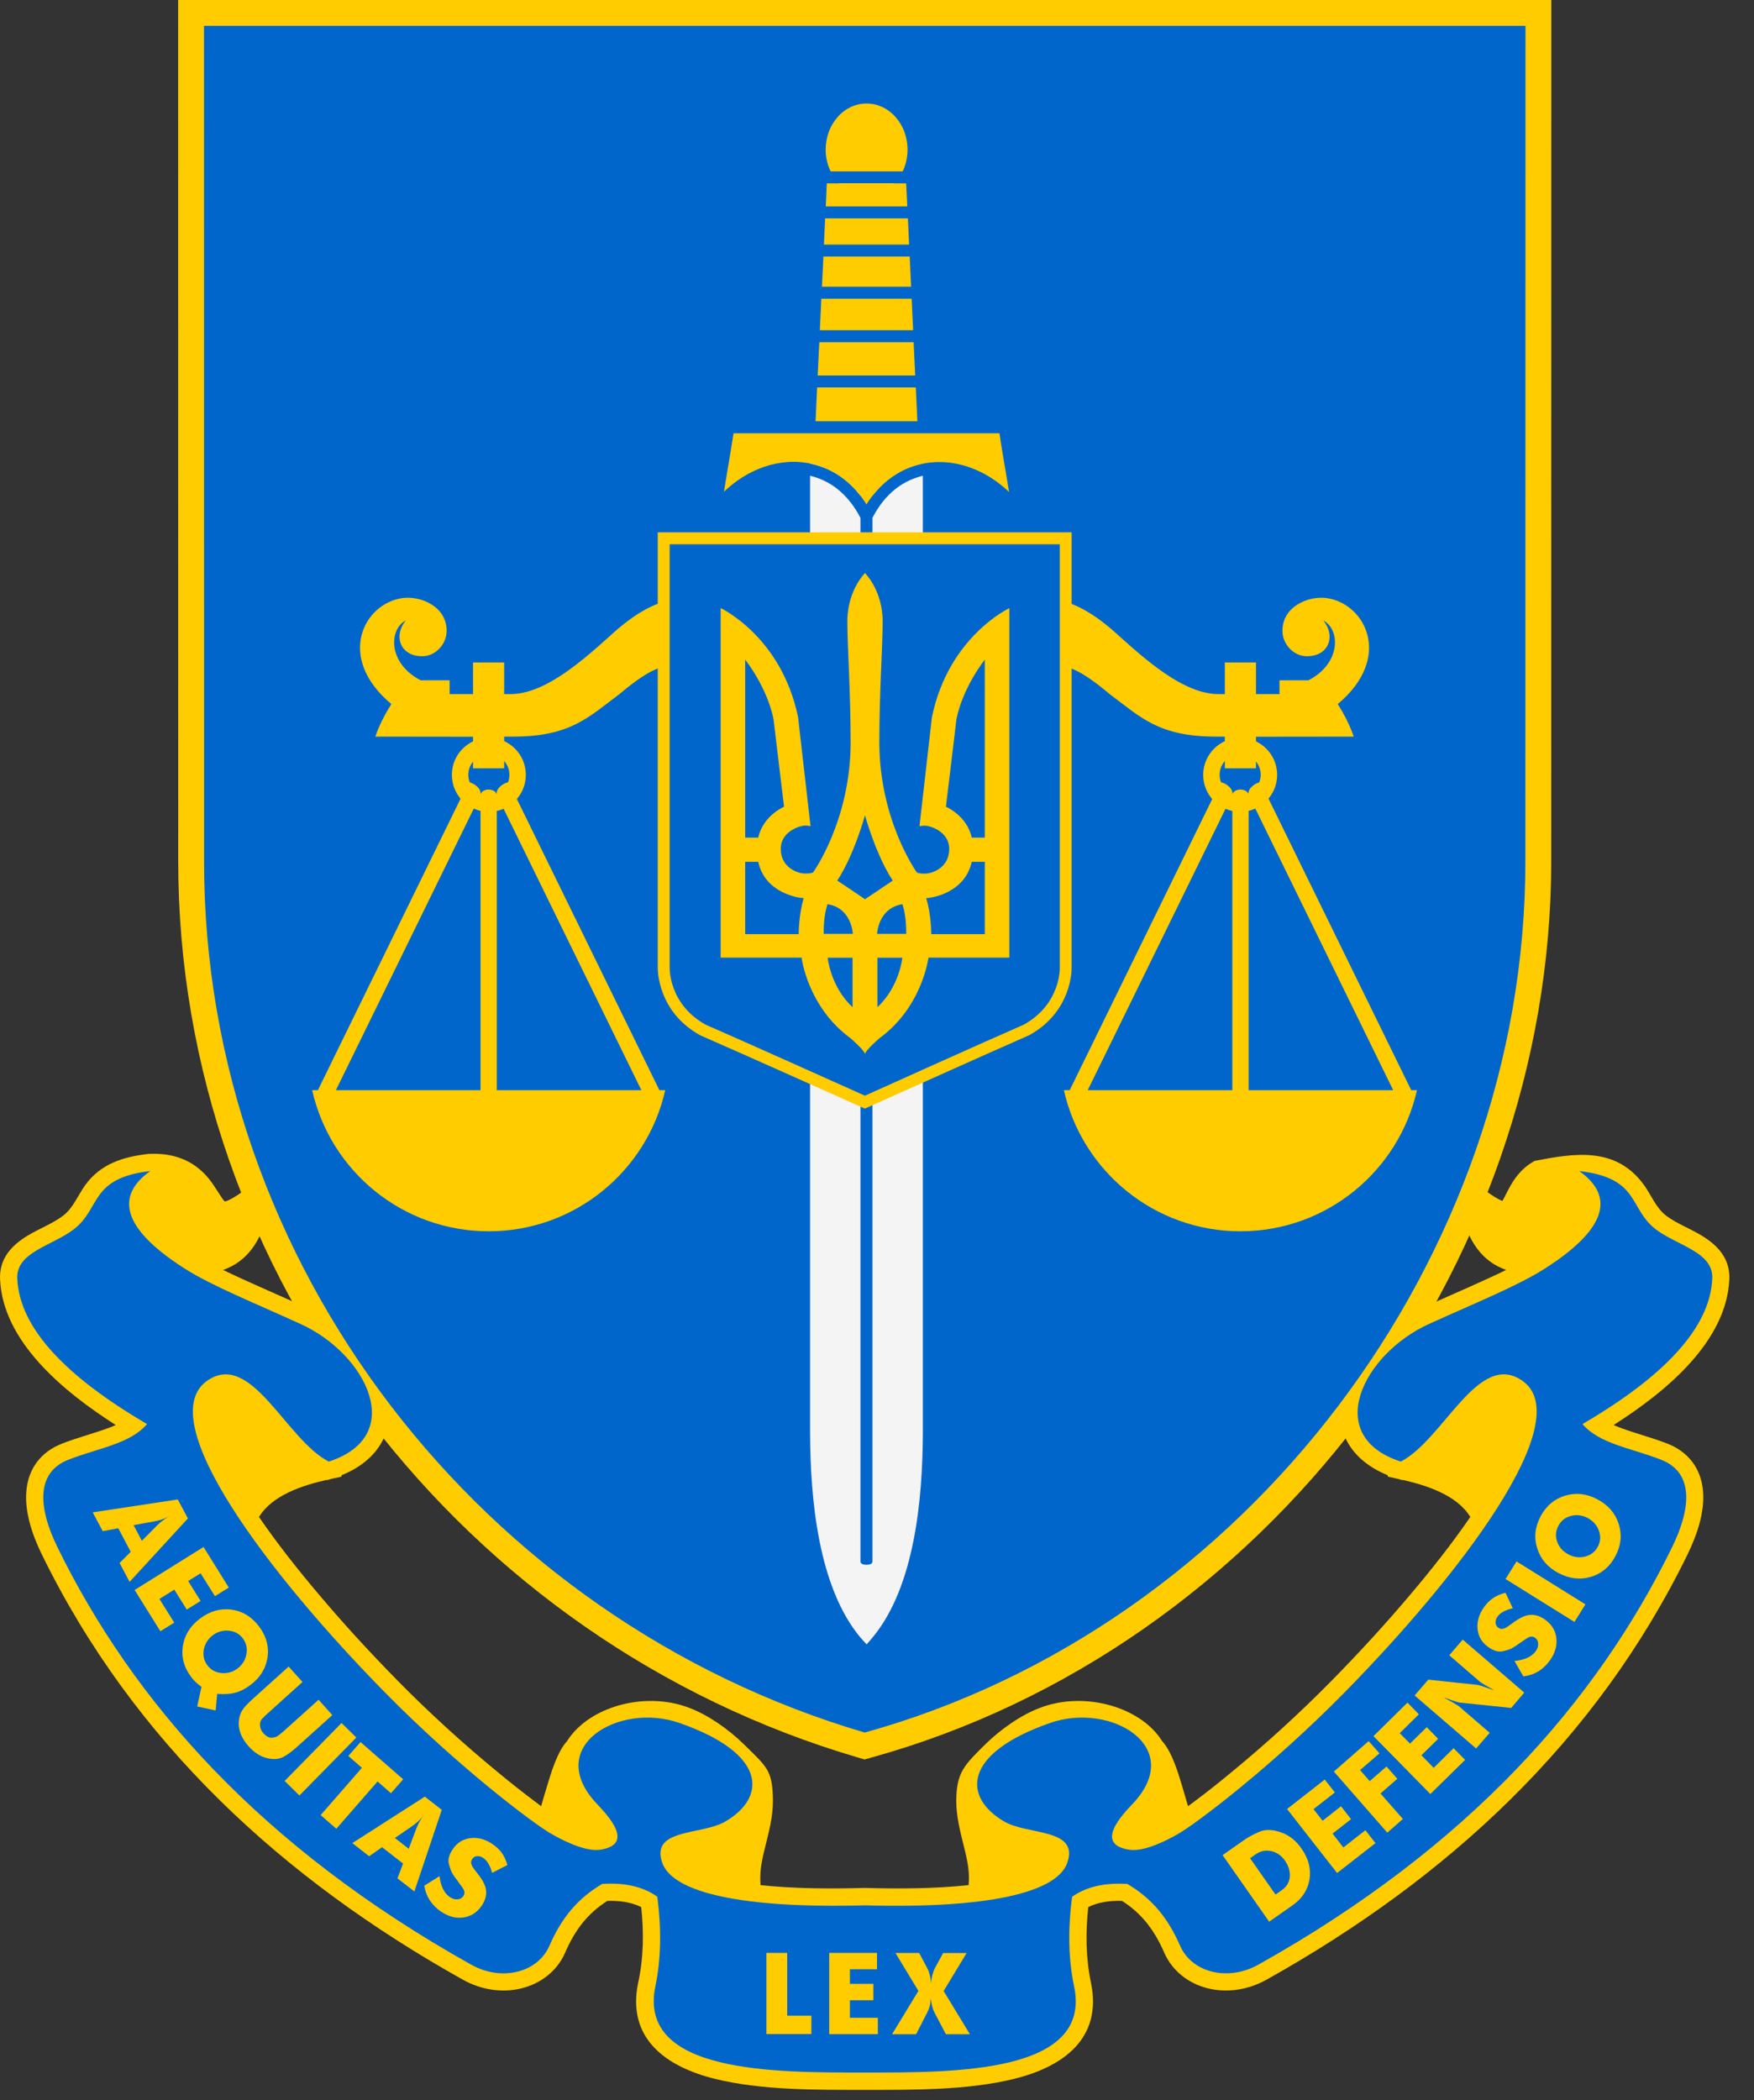
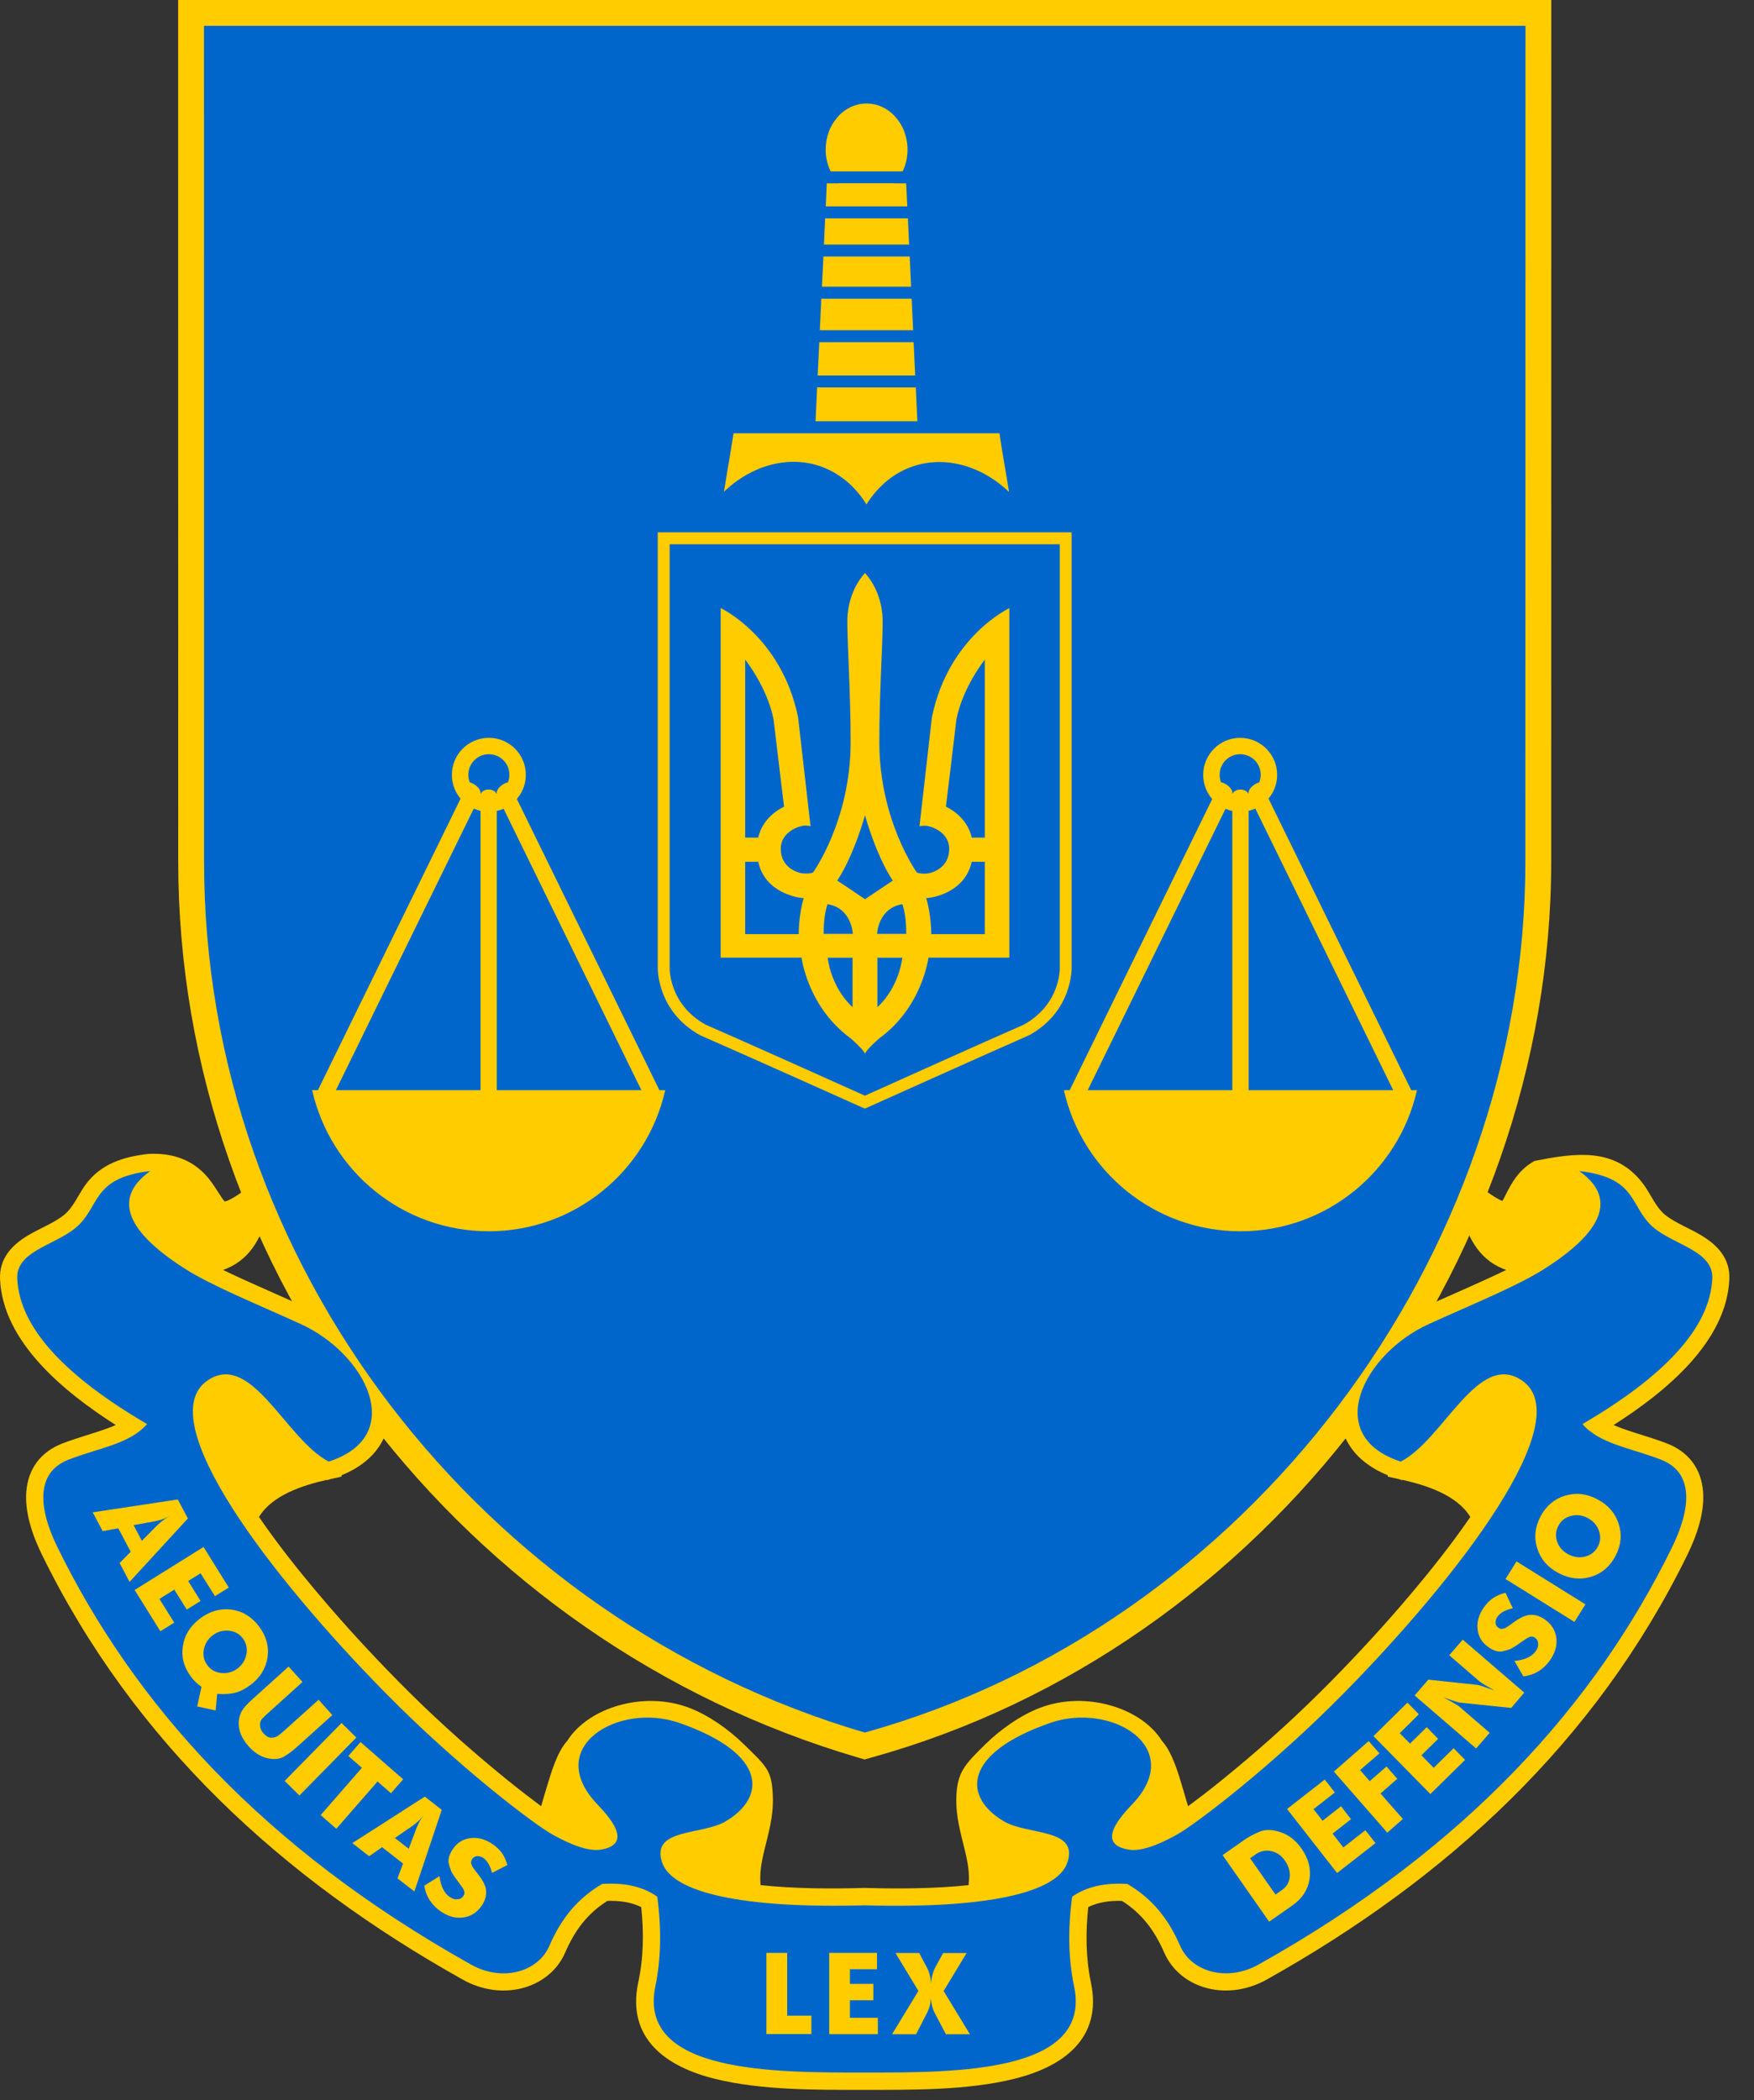
<svg xmlns="http://www.w3.org/2000/svg" width="66" height="79" viewBox="0 0 66 79" fill="none">
  <rect x="0" y="0" width="66" height="79" fill="#333333" stroke="none" />
  <path d="M24.128 71.733C23.741 71.539 23.286 71.487 22.854 71.5C22.098 71.978 21.626 72.613 21.266 73.445C20.965 74.139 20.349 74.61 19.619 74.79C18.873 74.974 18.081 74.836 17.416 74.463C10.622 70.665 5.027 65.522 1.576 58.473C1.229 57.763 0.928 56.905 0.99 56.106C1.056 55.245 1.537 54.606 2.346 54.295C2.902 54.079 3.475 53.932 4.035 53.729C4.14 53.69 4.248 53.65 4.356 53.601C2.385 52.344 0.103 50.462 0.002 48.114C-0.031 47.348 0.431 46.841 1.049 46.471C1.468 46.218 1.982 46.022 2.365 45.734C2.755 45.443 2.929 44.961 3.21 44.572C3.79 43.773 4.638 43.511 5.584 43.403L5.61 43.4H5.636C6.517 43.367 7.273 43.629 7.843 44.316C8.01 44.523 8.141 44.739 8.285 44.958C8.314 45.007 8.403 45.141 8.455 45.191C8.612 45.174 8.976 44.932 9.077 44.856L10.413 43.91L10.089 45.515C9.899 46.451 9.457 47.332 8.53 47.715C8.484 47.734 8.439 47.751 8.393 47.767C8.635 47.885 8.881 47.999 9.12 48.108C9.938 48.481 10.766 48.838 11.585 49.211C12.836 49.781 14.076 50.913 14.499 52.249C14.98 53.765 14.234 54.931 12.855 55.487L12.845 55.543L12.446 55.631L12.312 55.674L12.292 55.664C11.398 55.867 10.246 56.234 9.745 57.059C10.442 58.074 11.215 59.049 12.011 59.989C12.953 61.105 13.945 62.182 14.97 63.224C16.155 64.428 17.419 65.577 18.722 66.651C19.194 67.041 19.672 67.421 20.163 67.787C20.228 67.837 20.297 67.886 20.362 67.938C20.434 67.689 20.506 67.44 20.582 67.192C20.729 66.704 20.965 65.895 21.338 65.489C21.764 64.811 22.517 64.366 23.273 64.15C24.131 63.904 25.084 63.917 25.918 64.232C26.655 64.507 27.418 65.05 27.981 65.6C28.845 66.448 29.048 66.576 29.081 67.581C29.107 68.328 28.921 68.93 28.75 69.64C28.642 70.089 28.58 70.482 28.619 70.907C29.903 71.042 31.238 71.048 32.515 71.012H32.532H32.551C33.831 71.048 35.164 71.042 36.447 70.907C36.487 70.482 36.425 70.089 36.316 69.64C36.146 68.933 35.96 68.328 35.986 67.581C36.019 66.661 36.303 66.367 37.086 65.6C37.649 65.05 38.412 64.507 39.148 64.232C39.986 63.917 40.936 63.904 41.794 64.15C42.55 64.366 43.303 64.808 43.729 65.489C44.102 65.895 44.338 66.7 44.485 67.192C44.56 67.44 44.629 67.689 44.704 67.938C44.773 67.889 44.839 67.837 44.907 67.787C45.398 67.424 45.876 67.041 46.348 66.651C47.654 65.577 48.915 64.428 50.1 63.224C51.125 62.182 52.117 61.105 53.059 59.989C53.855 59.049 54.628 58.074 55.325 57.059C54.824 56.234 53.672 55.867 52.778 55.664L52.758 55.674L52.624 55.631L52.225 55.543L52.215 55.487C50.837 54.931 50.09 53.765 50.571 52.249C50.994 50.913 52.238 49.777 53.485 49.211C54.304 48.838 55.132 48.484 55.95 48.108C56.189 47.999 56.435 47.885 56.677 47.767C56.631 47.751 56.586 47.734 56.54 47.715C55.613 47.335 55.171 46.451 54.981 45.515L54.657 43.91L55.993 44.856C56.088 44.925 56.369 45.115 56.533 45.171C56.579 45.099 56.628 44.994 56.654 44.945C56.772 44.712 56.887 44.49 57.044 44.28C57.247 44.009 57.483 43.809 57.748 43.665C59.228 43.38 60.799 43.108 61.86 44.572C62.141 44.961 62.312 45.439 62.705 45.734C63.091 46.022 63.602 46.215 64.024 46.471C64.643 46.844 65.104 47.348 65.072 48.114C64.97 50.465 62.688 52.347 60.717 53.601C60.825 53.647 60.933 53.69 61.038 53.729C61.598 53.932 62.171 54.079 62.727 54.295C63.536 54.606 64.017 55.245 64.083 56.106C64.145 56.905 63.844 57.763 63.497 58.473C60.049 65.522 54.451 70.665 47.657 74.463C46.989 74.836 46.2 74.974 45.454 74.79C44.724 74.61 44.112 74.139 43.807 73.445C43.444 72.613 42.972 71.978 42.219 71.5C41.787 71.487 41.335 71.539 40.949 71.733C40.848 72.679 40.854 73.644 41.051 74.578C41.489 76.683 39.993 77.743 38.153 78.195C36.402 78.627 34.336 78.608 32.532 78.608C30.728 78.608 28.662 78.627 26.91 78.195C25.07 77.743 23.574 76.683 24.013 74.578C24.219 73.641 24.229 72.679 24.128 71.733Z" fill="#FFCC00" />
  <path d="M32.263 66.101C17.422 61.737 6.706 47.954 6.706 32.399L6.703 0H58.373L58.37 32.399C58.366 47.741 47.592 61.999 32.8 66.105L32.531 66.18L32.263 66.101Z" fill="#FFCC00" />
  <path d="M57.397 32.399L57.401 0.972H7.676L7.679 32.399C7.669 47.525 18.116 60.925 32.538 65.168C46.917 61.174 57.404 47.299 57.397 32.399Z" fill="#0066CC" />
-   <path d="M33.422 18.039C33.271 18.161 33.127 18.295 32.993 18.449C32.937 18.511 32.885 18.576 32.829 18.645V17.028L34.725 16.985V17.434C34.502 17.48 34.286 17.545 34.077 17.637C33.851 17.745 33.628 17.876 33.422 18.039ZM32.378 18.648C32.325 18.58 32.27 18.514 32.217 18.452C32.083 18.301 31.939 18.164 31.788 18.043C31.582 17.879 31.359 17.745 31.13 17.643C30.921 17.552 30.705 17.483 30.482 17.437V16.988L32.378 17.031V18.648ZM30.482 17.895V53.929C30.492 56.319 30.773 59.678 32.378 61.596L32.61 61.852L32.829 61.596C34.434 59.674 34.715 56.319 34.725 53.929V17.895C34.561 17.935 34.401 17.99 34.244 18.059C34.051 18.144 33.867 18.256 33.697 18.39C33.523 18.527 33.363 18.688 33.212 18.878C33.072 19.054 32.944 19.257 32.829 19.477V58.745C32.829 58.895 32.378 58.895 32.378 58.745V19.48C32.263 19.257 32.135 19.058 31.994 18.881C31.844 18.691 31.68 18.527 31.51 18.393C31.34 18.256 31.156 18.148 30.963 18.059C30.809 17.99 30.646 17.935 30.482 17.895Z" fill="#F4F4F4" />
  <path d="M34.149 5.631C34.149 5.392 34.106 5.166 34.031 4.96C33.952 4.747 33.834 4.554 33.69 4.394C33.55 4.236 33.379 4.109 33.189 4.02C33.009 3.939 32.813 3.893 32.607 3.893C32.4 3.893 32.204 3.939 32.024 4.02C31.837 4.109 31.667 4.233 31.526 4.394C31.382 4.554 31.264 4.747 31.186 4.96C31.11 5.166 31.068 5.392 31.068 5.631C31.068 5.788 31.087 5.939 31.123 6.08C31.156 6.207 31.199 6.332 31.255 6.446H33.965C34.021 6.332 34.067 6.207 34.096 6.08C34.129 5.939 34.149 5.788 34.149 5.631ZM33.661 6.898H31.546C31.683 7.042 31.844 7.16 32.021 7.242C32.201 7.324 32.397 7.37 32.603 7.37C32.81 7.37 33.009 7.324 33.189 7.242C33.366 7.16 33.527 7.042 33.661 6.898Z" fill="#FFCC00" />
  <path d="M30.747 14.572L30.688 15.846H34.519L34.46 14.572H30.747Z" fill="#FFCC00" />
  <path d="M30.829 12.87L30.767 14.124H34.437L34.378 12.87H30.829Z" fill="#FFCC00" />
  <path d="M30.905 11.236L30.849 12.421H34.359L34.303 11.236H30.905Z" fill="#FFCC00" />
  <path d="M30.983 9.648L30.928 10.784H34.283L34.231 9.648H30.983Z" fill="#FFCC00" />
  <path d="M31.049 8.214L31.003 9.2H34.208L34.162 8.214H31.049Z" fill="#FFCC00" />
  <path d="M33.514 6.898H31.111L31.072 7.763H34.139L34.097 6.898H33.514Z" fill="#FFCC00" />
  <path d="M37.609 16.298H27.601C27.535 16.746 27.46 17.175 27.388 17.604L27.241 18.494C27.359 18.383 27.483 18.278 27.604 18.183C27.827 18.013 28.056 17.869 28.288 17.755C28.583 17.607 28.884 17.503 29.189 17.44C29.497 17.378 29.804 17.355 30.105 17.381C30.41 17.404 30.708 17.473 30.993 17.584C31.271 17.696 31.539 17.849 31.788 18.046C31.965 18.187 32.135 18.35 32.289 18.537C32.401 18.671 32.505 18.815 32.603 18.973C32.702 18.815 32.806 18.671 32.918 18.54C33.075 18.354 33.242 18.19 33.422 18.049C33.671 17.853 33.936 17.699 34.218 17.591C34.502 17.48 34.8 17.411 35.105 17.388C35.406 17.365 35.714 17.385 36.022 17.45C36.326 17.512 36.627 17.617 36.922 17.764C37.154 17.879 37.383 18.023 37.606 18.193C37.73 18.288 37.852 18.393 37.969 18.504L37.835 17.696C37.796 17.463 37.753 17.227 37.711 16.962C37.675 16.733 37.639 16.517 37.609 16.298Z" fill="#FFCC00" />
-   <path d="M14.727 26.483C12.625 24.728 13.69 22.692 15.15 22.495C15.824 22.404 16.829 22.81 16.806 23.756C16.796 24.227 16.394 24.669 15.922 24.682C15.078 24.709 14.78 23.942 15.268 23.34C14.626 23.674 14.593 24.954 15.831 25.589H16.918V26.107H17.572H19.206C20.365 26.107 21.603 25.141 22.912 23.956C24.916 22.096 25.954 22.482 27.106 22.77C27.103 23.651 27.096 24.758 27.093 25.638C25.495 24.584 24.716 24.931 23.308 26.107C22.14 26.981 21.459 27.701 19.334 27.707L17.572 27.711C16.423 27.711 15.274 27.707 14.125 27.707C14.246 27.328 14.479 26.869 14.727 26.483Z" fill="#FFCC00" />
  <path d="M25.031 41.006C24.347 44.044 21.633 46.313 18.389 46.313C15.144 46.313 12.43 44.044 11.746 41.006H11.962L17.622 29.446C17.655 29.361 18.179 29.626 18.071 29.917L12.639 41.006H18.081V29.93C18.081 29.619 18.693 29.623 18.693 29.927V41.006H24.134L18.703 29.917C18.595 29.626 19.119 29.361 19.151 29.446L24.812 41.006H25.031V41.006Z" fill="#FFCC00" />
  <path d="M18.395 28.369C18.824 28.369 19.168 28.716 19.168 29.142C19.168 29.57 18.82 29.914 18.395 29.914C17.966 29.914 17.622 29.567 17.622 29.142C17.622 28.716 17.966 28.369 18.395 28.369ZM18.395 27.753C17.625 27.753 17.003 28.375 17.003 29.145C17.003 29.911 17.625 30.536 18.395 30.536C19.161 30.536 19.786 29.914 19.786 29.145C19.786 28.375 19.164 27.753 18.395 27.753Z" fill="#FFCC00" />
-   <path d="M18.971 24.918H17.799V28.899H18.971V24.918Z" fill="#FFCC00" />
-   <path d="M50.336 26.483C52.438 24.728 51.37 22.692 49.913 22.495C49.239 22.404 48.234 22.81 48.257 23.756C48.267 24.227 48.669 24.669 49.141 24.682C49.985 24.709 50.283 23.942 49.795 23.34C50.437 23.674 50.47 24.954 49.232 25.589H48.145V26.107H47.487H45.854C44.695 26.107 43.457 25.141 42.148 23.956C40.144 22.096 39.106 22.482 37.957 22.77C37.96 23.651 37.967 24.758 37.97 25.638C39.568 24.584 40.347 24.931 41.755 26.107C42.923 26.981 43.604 27.701 45.729 27.707L47.491 27.711C48.64 27.711 49.789 27.707 50.938 27.707C50.814 27.328 50.584 26.869 50.336 26.483Z" fill="#FFCC00" />
  <path d="M40.032 41.006C40.716 44.044 43.43 46.313 46.675 46.313C49.919 46.313 52.633 44.044 53.318 41.006H53.102L47.441 29.446C47.408 29.361 46.881 29.626 46.992 29.917L52.424 41.006H46.983V29.93C46.983 29.619 46.37 29.623 46.37 29.927V41.006H40.929L46.361 29.917C46.469 29.626 45.945 29.361 45.912 29.446L40.251 41.006H40.032V41.006Z" fill="#FFCC00" />
  <path d="M46.665 28.369C46.236 28.369 45.893 28.716 45.893 29.142C45.893 29.57 46.24 29.914 46.665 29.914C47.094 29.914 47.438 29.567 47.438 29.142C47.441 28.716 47.094 28.369 46.665 28.369ZM46.665 27.753C47.431 27.753 48.057 28.375 48.057 29.145C48.057 29.911 47.435 30.536 46.665 30.536C45.896 30.536 45.274 29.914 45.274 29.145C45.277 28.375 45.899 27.753 46.665 27.753Z" fill="#FFCC00" />
-   <path d="M47.261 24.918H46.089V28.899H47.261V24.918Z" fill="#FFCC00" />
  <path d="M32.456 41.661C32.443 41.655 27.896 39.615 26.36 38.947L26.347 38.941L26.341 38.937C24.743 38.053 24.75 36.485 24.75 36.383V20.023H40.324V36.383C40.327 36.485 40.33 38.053 38.733 38.934L38.726 38.937L38.713 38.944C37.204 39.602 32.65 41.655 32.636 41.658L32.545 41.697L32.456 41.661Z" fill="#FFCC00" />
  <path d="M26.55 38.541C27.958 39.153 31.896 40.921 32.545 41.213C33.19 40.921 37.092 39.166 38.523 38.541C39.928 37.762 39.878 36.393 39.878 36.39V36.383V20.472H25.198V36.383V36.39C25.198 36.393 25.149 37.762 26.55 38.541Z" fill="#0066CC" />
  <path d="M32.548 30.664C32.548 30.664 32.951 32.15 33.593 33.123C33.354 33.28 32.548 33.823 32.548 33.823C32.548 33.823 31.746 33.276 31.504 33.123C32.145 32.15 32.548 30.664 32.548 30.664ZM32.08 36.023V37.883C31.245 37.11 31.144 36.023 31.144 36.023H32.08ZM30.993 35.126C30.993 34.57 31.058 34.262 31.137 34.01C32.054 34.154 32.09 35.126 32.09 35.126H30.993ZM30.243 33.781C30.053 34.393 30.053 35.136 30.053 35.136H28.04V32.415H28.531C28.786 33.597 30.053 33.781 30.243 33.781ZM28.04 24.813C28.04 24.813 28.868 25.845 29.107 27.056C29.238 28.172 29.503 30.343 29.503 30.343C29.503 30.343 28.711 30.68 28.531 31.505H28.04V24.813ZM33.016 36.023H33.953C33.953 36.023 33.851 37.107 33.016 37.883V36.023ZM34.1 35.126H33.003C33.003 35.126 33.039 34.157 33.956 34.01C34.035 34.262 34.1 34.566 34.1 35.126ZM34.85 33.781C35.043 33.781 36.307 33.594 36.565 32.415H37.056V35.136H35.043C35.043 35.136 35.043 34.393 34.85 33.781ZM37.056 24.813V31.505H36.565C36.385 30.677 35.593 30.343 35.593 30.343C35.593 30.343 35.858 28.172 35.989 27.056C36.228 25.845 37.056 24.813 37.056 24.813ZM32.548 21.552C31.893 22.279 31.884 23.193 31.884 23.36C31.884 24.326 32.008 26.041 32.008 27.917C32.008 30.854 30.6 32.808 30.6 32.808C30.6 32.808 30.577 32.857 30.289 32.857C30.001 32.857 29.379 32.622 29.379 31.934C29.379 31.243 30.142 31.053 30.283 31.053C30.427 31.053 30.499 31.076 30.499 31.076C30.499 31.076 30.355 29.816 30.03 26.974C29.402 23.936 27.117 22.872 27.117 22.872V36.02H30.162C30.162 36.02 30.384 37.873 32.008 39.055C32.008 39.055 32.522 39.5 32.548 39.644C32.571 39.5 33.088 39.055 33.088 39.055C34.712 37.873 34.935 36.02 34.935 36.02H37.98V22.875C37.98 22.875 35.694 23.936 35.066 26.977C34.742 29.819 34.598 31.08 34.598 31.08C34.598 31.08 34.67 31.057 34.814 31.057C34.958 31.057 35.717 31.25 35.717 31.937C35.717 32.625 35.095 32.861 34.807 32.861C34.519 32.861 34.496 32.812 34.496 32.812C34.496 32.812 33.088 30.857 33.088 27.917C33.088 26.041 33.213 24.326 33.213 23.36C33.213 23.193 33.203 22.282 32.548 21.552Z" fill="#FFCC00" />
  <path d="M32.544 77.956C29.159 77.956 23.976 77.992 24.661 74.709C24.87 73.703 24.896 72.59 24.733 71.343C24.209 70.966 23.515 70.806 22.66 70.862C21.734 71.405 21.125 72.148 20.673 73.189C20.231 74.198 18.879 74.541 17.733 73.9C9.807 69.467 5.007 64.009 2.159 58.191C1.422 56.685 1.36 55.376 2.578 54.904C3.756 54.449 4.883 54.312 5.534 53.565C2.48 51.778 0.731 49.957 0.649 48.088C0.607 47.099 1.949 46.86 2.755 46.255C3.809 45.469 3.35 44.313 5.655 44.048C4.369 44.958 4.532 46.173 6.942 47.711C7.957 48.36 9.551 48.998 11.316 49.803C13.778 50.923 15.343 54.014 12.37 54.976C10.753 54.142 9.456 50.782 7.8 51.932C5.682 53.402 10.154 59.262 14.508 63.682C17.252 66.468 20.08 68.603 20.758 68.986C21.118 69.189 21.996 69.66 22.582 69.575C23.927 69.375 22.834 68.249 22.454 67.843C20.441 65.705 23.276 64.009 25.561 64.805C28.907 65.97 28.828 67.62 27.293 68.514C26.393 69.038 24.468 68.763 24.919 70.066C25.312 71.192 27.938 71.791 32.541 71.667C37.144 71.795 39.77 71.196 40.16 70.066C40.611 68.76 38.686 69.035 37.786 68.514C36.251 67.62 36.172 65.97 39.518 64.805C41.803 64.009 44.638 65.708 42.625 67.843C42.242 68.249 41.152 69.375 42.497 69.575C43.08 69.663 43.957 69.192 44.321 68.986C44.998 68.603 47.827 66.468 50.571 63.682C54.925 59.259 59.397 53.402 57.279 51.932C55.623 50.782 54.326 54.142 52.709 54.976C49.736 54.014 51.301 50.923 53.763 49.803C55.528 49.001 57.119 48.363 58.137 47.711C60.547 46.173 60.714 44.958 59.424 44.048C61.732 44.31 61.273 45.469 62.324 46.255C63.133 46.857 64.475 47.099 64.43 48.088C64.351 49.954 62.603 51.778 59.545 53.565C60.196 54.312 61.322 54.449 62.501 54.904C63.719 55.376 63.657 56.685 62.92 58.191C60.075 64.009 55.272 69.467 47.346 73.9C46.203 74.538 44.848 74.198 44.406 73.189C43.954 72.151 43.345 71.405 42.419 70.862C41.561 70.809 40.87 70.97 40.343 71.343C40.176 72.59 40.205 73.707 40.415 74.709C41.112 77.992 35.93 77.956 32.544 77.956Z" fill="#0066CC" />
  <path d="M28.842 73.455H29.621V75.815H30.531V76.509H28.838V73.455H28.842ZM31.202 73.455H33V74.07H31.981V74.62H32.862V75.236H31.981V75.897H33.032V76.513H31.202V73.455ZM34.558 74.885L33.694 73.458H34.587L34.889 74.028C34.908 74.06 34.925 74.1 34.941 74.142C34.954 74.185 34.971 74.237 34.987 74.299C35.003 74.358 35.013 74.414 35.02 74.456C35.026 74.499 35.029 74.555 35.029 74.62C35.042 74.492 35.062 74.378 35.088 74.273C35.115 74.172 35.144 74.09 35.177 74.031L35.488 73.461H36.372L35.507 74.889L36.496 76.516H35.593L35.164 75.701C35.098 75.579 35.049 75.396 35.02 75.15C35.02 75.262 35.01 75.36 34.987 75.445C34.964 75.534 34.931 75.619 34.889 75.701L34.47 76.516H33.566L34.558 74.885Z" fill="#FFCC00" />
  <path d="M5.027 57.366L5.823 57.222L5.99 57.183C6.062 57.163 6.127 57.144 6.186 57.117C6.245 57.094 6.32 57.055 6.415 57.006C6.33 57.052 6.258 57.094 6.199 57.137C6.14 57.18 6.085 57.222 6.032 57.265L5.908 57.379L5.338 57.956L5.027 57.366ZM4.876 59.501L7.07 57.114L6.69 56.4L3.488 56.885L3.865 57.592L4.451 57.484L4.919 58.368L4.5 58.79L4.876 59.501ZM8.088 60.038L8.609 59.714L7.659 58.188L5.066 59.805L6.035 61.357L6.556 61.033L5.999 60.142L6.559 59.792L7.027 60.542L7.548 60.218L7.08 59.468L7.548 59.177L8.088 60.038ZM9.273 62.215C9.234 62.434 9.123 62.614 8.943 62.755C8.759 62.893 8.553 62.952 8.33 62.929C8.108 62.906 7.934 62.811 7.807 62.641C7.676 62.47 7.63 62.274 7.669 62.051C7.708 61.832 7.82 61.652 8.003 61.511C8.186 61.373 8.389 61.315 8.612 61.337C8.835 61.36 9.011 61.455 9.139 61.629C9.267 61.799 9.313 61.996 9.273 62.215ZM10.066 62.346C10.128 61.93 10.02 61.541 9.745 61.174C9.467 60.807 9.12 60.598 8.704 60.542C8.288 60.49 7.895 60.601 7.528 60.879C7.158 61.157 6.942 61.505 6.88 61.92C6.818 62.336 6.923 62.722 7.198 63.083C7.25 63.151 7.302 63.21 7.352 63.259C7.404 63.309 7.479 63.371 7.581 63.449L7.42 64.186L8.114 64.337L8.173 63.714C8.455 63.734 8.684 63.718 8.867 63.665C9.051 63.616 9.234 63.521 9.421 63.38C9.787 63.109 10 62.762 10.066 62.346ZM11.149 65.731L12.505 64.51L11.988 63.934L10.678 65.112C10.57 65.207 10.488 65.273 10.436 65.306C10.38 65.338 10.305 65.358 10.21 65.361C10.115 65.365 10.017 65.309 9.915 65.198C9.833 65.106 9.791 65.011 9.784 64.906C9.778 64.805 9.797 64.726 9.846 64.67C9.895 64.618 9.935 64.572 9.967 64.543C10 64.513 10.04 64.481 10.075 64.445L11.382 63.266L10.861 62.686L9.506 63.908C9.316 64.078 9.182 64.222 9.113 64.337C9.041 64.451 8.998 64.585 8.985 64.746C8.972 64.906 8.998 65.067 9.061 65.224C9.123 65.384 9.224 65.538 9.358 65.689C9.571 65.924 9.8 66.072 10.053 66.131C10.301 66.189 10.511 66.17 10.675 66.078C10.842 65.983 10.999 65.865 11.149 65.731ZM11.267 67.535L13.408 65.355L12.852 64.808L10.711 66.988L11.267 67.535ZM14.711 67.45L15.17 66.926L13.566 65.525L13.107 66.049L13.618 66.494L12.066 68.272L12.655 68.786L14.207 67.008L14.711 67.45ZM15.664 68.782L15.379 69.539L14.859 69.133L15.527 68.674L15.661 68.57C15.72 68.524 15.772 68.475 15.812 68.429C15.854 68.383 15.91 68.318 15.975 68.233C15.916 68.308 15.867 68.376 15.831 68.439C15.792 68.501 15.759 68.563 15.733 68.622L15.664 68.782ZM15.592 71.146L16.623 68.075L15.985 67.578L13.258 69.326L13.89 69.82L14.377 69.48L15.166 70.095L14.957 70.652L15.592 71.146ZM19.092 70.151C19.043 69.978 18.974 69.824 18.886 69.699C18.797 69.575 18.676 69.46 18.526 69.359C18.257 69.179 17.982 69.103 17.701 69.139C17.419 69.175 17.2 69.313 17.039 69.552C16.895 69.765 16.846 69.951 16.892 70.118C16.938 70.282 16.98 70.397 17.02 70.465C17.059 70.534 17.137 70.642 17.249 70.79C17.36 70.937 17.432 71.038 17.458 71.1C17.488 71.179 17.481 71.251 17.439 71.313C17.386 71.392 17.314 71.434 17.216 71.441C17.118 71.451 17.026 71.421 16.931 71.359C16.715 71.215 16.584 70.95 16.538 70.57L15.965 70.927C16.031 71.34 16.244 71.664 16.597 71.903C16.879 72.093 17.16 72.165 17.445 72.122C17.73 72.079 17.959 71.929 18.133 71.67C18.287 71.441 18.329 71.205 18.264 70.969C18.215 70.829 18.133 70.681 18.012 70.528C17.894 70.374 17.818 70.279 17.792 70.236C17.766 70.197 17.746 70.151 17.73 70.095C17.717 70.04 17.73 69.984 17.769 69.922C17.812 69.86 17.871 69.824 17.949 69.817C18.028 69.811 18.107 69.834 18.182 69.883C18.332 69.984 18.444 70.171 18.516 70.446L19.092 70.151Z" fill="#FFCC00" />
  <path d="M48.532 70.603C48.509 70.809 48.41 70.973 48.23 71.097L47.995 71.261L47.039 69.896L47.248 69.748C47.428 69.624 47.625 69.582 47.834 69.627C48.044 69.673 48.217 69.794 48.352 69.987C48.492 70.194 48.551 70.397 48.532 70.603ZM48.188 68.917C47.877 68.812 47.612 68.805 47.389 68.9C47.166 68.995 46.98 69.094 46.826 69.202L46.004 69.778L47.756 72.282L48.63 71.67C48.996 71.415 49.209 71.088 49.275 70.691C49.337 70.295 49.239 69.906 48.97 69.526C48.761 69.225 48.499 69.022 48.188 68.917ZM50.228 67.421L49.848 66.936L48.43 68.043L50.313 70.452L51.757 69.326L51.377 68.841L50.548 69.49L50.142 68.969L50.837 68.426L50.46 67.941L49.766 68.485L49.425 68.049L50.228 67.421ZM51.907 65.951L51.501 65.489L50.191 66.635L52.202 68.933L52.788 68.419L51.946 67.46L52.578 66.907L52.172 66.445L51.54 66.995L51.177 66.579L51.907 65.951ZM53.39 64.481L52.961 64.042L51.681 65.302L53.822 67.48L55.129 66.196L54.697 65.757L53.947 66.494L53.485 66.023L54.114 65.404L53.685 64.965L53.056 65.584L52.67 65.191L53.39 64.481ZM57.355 63.665L55.04 61.672L54.533 62.261L55.659 63.233C55.702 63.269 55.777 63.322 55.885 63.384C55.993 63.449 56.108 63.515 56.232 63.584C56.134 63.547 56.019 63.508 55.878 63.459C55.741 63.41 55.649 63.384 55.61 63.377L53.744 63.178L53.23 63.773L55.544 65.767L56.055 65.178L54.89 64.173C54.88 64.163 54.772 64.101 54.572 63.983L54.408 63.895L54.323 63.842C54.363 63.859 54.408 63.878 54.454 63.891C54.5 63.908 54.549 63.924 54.602 63.944C54.654 63.96 54.716 63.983 54.791 64.006C54.867 64.032 54.916 64.042 54.942 64.042L56.864 64.242L57.355 63.665ZM56.651 59.91C56.474 59.953 56.32 60.018 56.193 60.103C56.065 60.188 55.947 60.303 55.842 60.45C55.653 60.716 55.571 60.987 55.597 61.269C55.626 61.55 55.754 61.773 55.99 61.943C56.199 62.094 56.386 62.15 56.55 62.11C56.713 62.071 56.831 62.032 56.9 61.992C56.969 61.953 57.08 61.881 57.231 61.773C57.381 61.665 57.486 61.599 57.548 61.573C57.63 61.547 57.699 61.557 57.758 61.599C57.833 61.655 57.876 61.73 57.879 61.825C57.885 61.924 57.853 62.015 57.787 62.107C57.636 62.316 57.368 62.441 56.985 62.474L57.322 63.056C57.738 63.004 58.069 62.804 58.318 62.457C58.514 62.182 58.596 61.901 58.563 61.616C58.53 61.331 58.386 61.095 58.131 60.915C57.905 60.755 57.676 60.703 57.437 60.765C57.293 60.807 57.145 60.886 56.985 61C56.828 61.115 56.73 61.184 56.687 61.21C56.648 61.236 56.599 61.252 56.543 61.266C56.487 61.279 56.432 61.262 56.373 61.22C56.311 61.174 56.278 61.115 56.275 61.036C56.271 60.958 56.294 60.883 56.35 60.807C56.455 60.66 56.648 60.555 56.923 60.493L56.651 59.91ZM59.657 60.346L57.064 58.731L56.651 59.393L59.244 61.007L59.657 60.346ZM60.125 58.172C60.023 58.368 59.863 58.492 59.647 58.548C59.434 58.604 59.221 58.574 59.015 58.466C58.805 58.355 58.665 58.195 58.593 57.988C58.52 57.779 58.537 57.579 58.642 57.386C58.743 57.196 58.9 57.075 59.113 57.019C59.326 56.964 59.539 56.99 59.742 57.098C59.948 57.209 60.089 57.366 60.164 57.576C60.239 57.782 60.226 57.982 60.125 58.172ZM60.91 57.324C60.783 56.921 60.514 56.61 60.112 56.397C59.706 56.181 59.303 56.135 58.897 56.256C58.491 56.378 58.183 56.636 57.971 57.032C57.758 57.435 57.715 57.838 57.843 58.24C57.971 58.643 58.236 58.954 58.642 59.167C59.051 59.383 59.457 59.432 59.863 59.311C60.266 59.19 60.577 58.928 60.789 58.525C60.999 58.126 61.038 57.726 60.91 57.324Z" fill="#FFCC00" />
</svg>